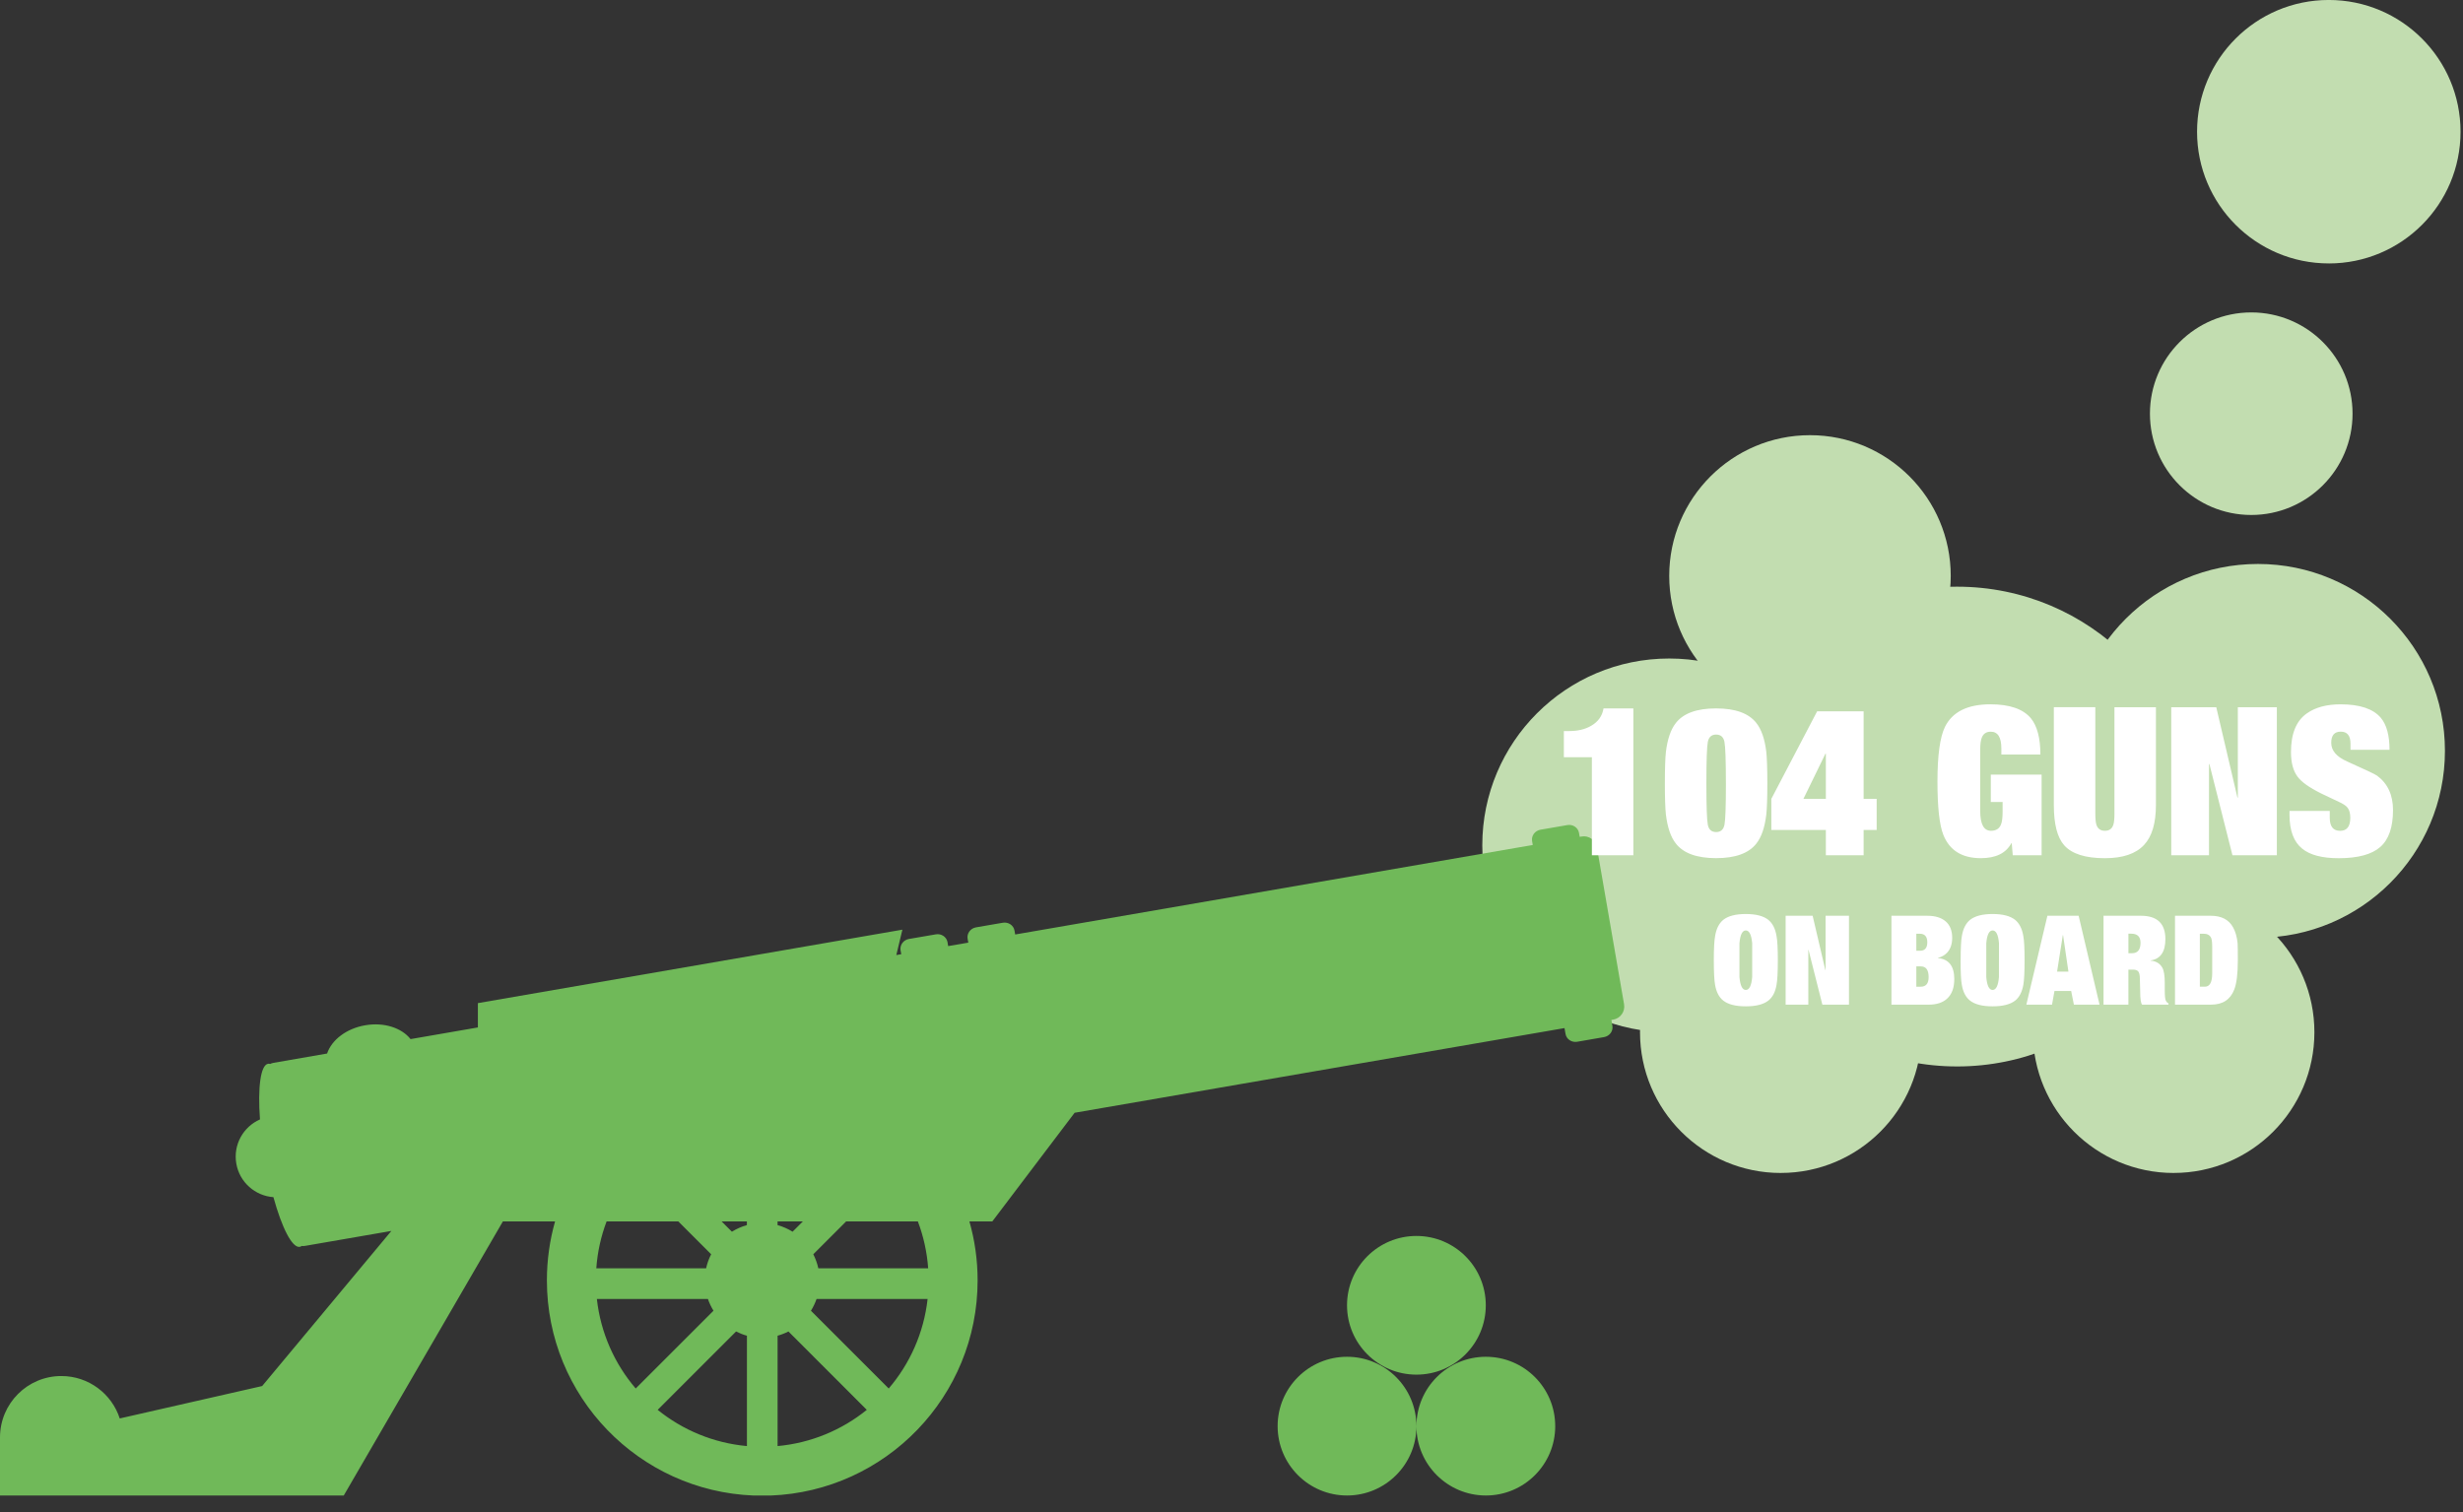
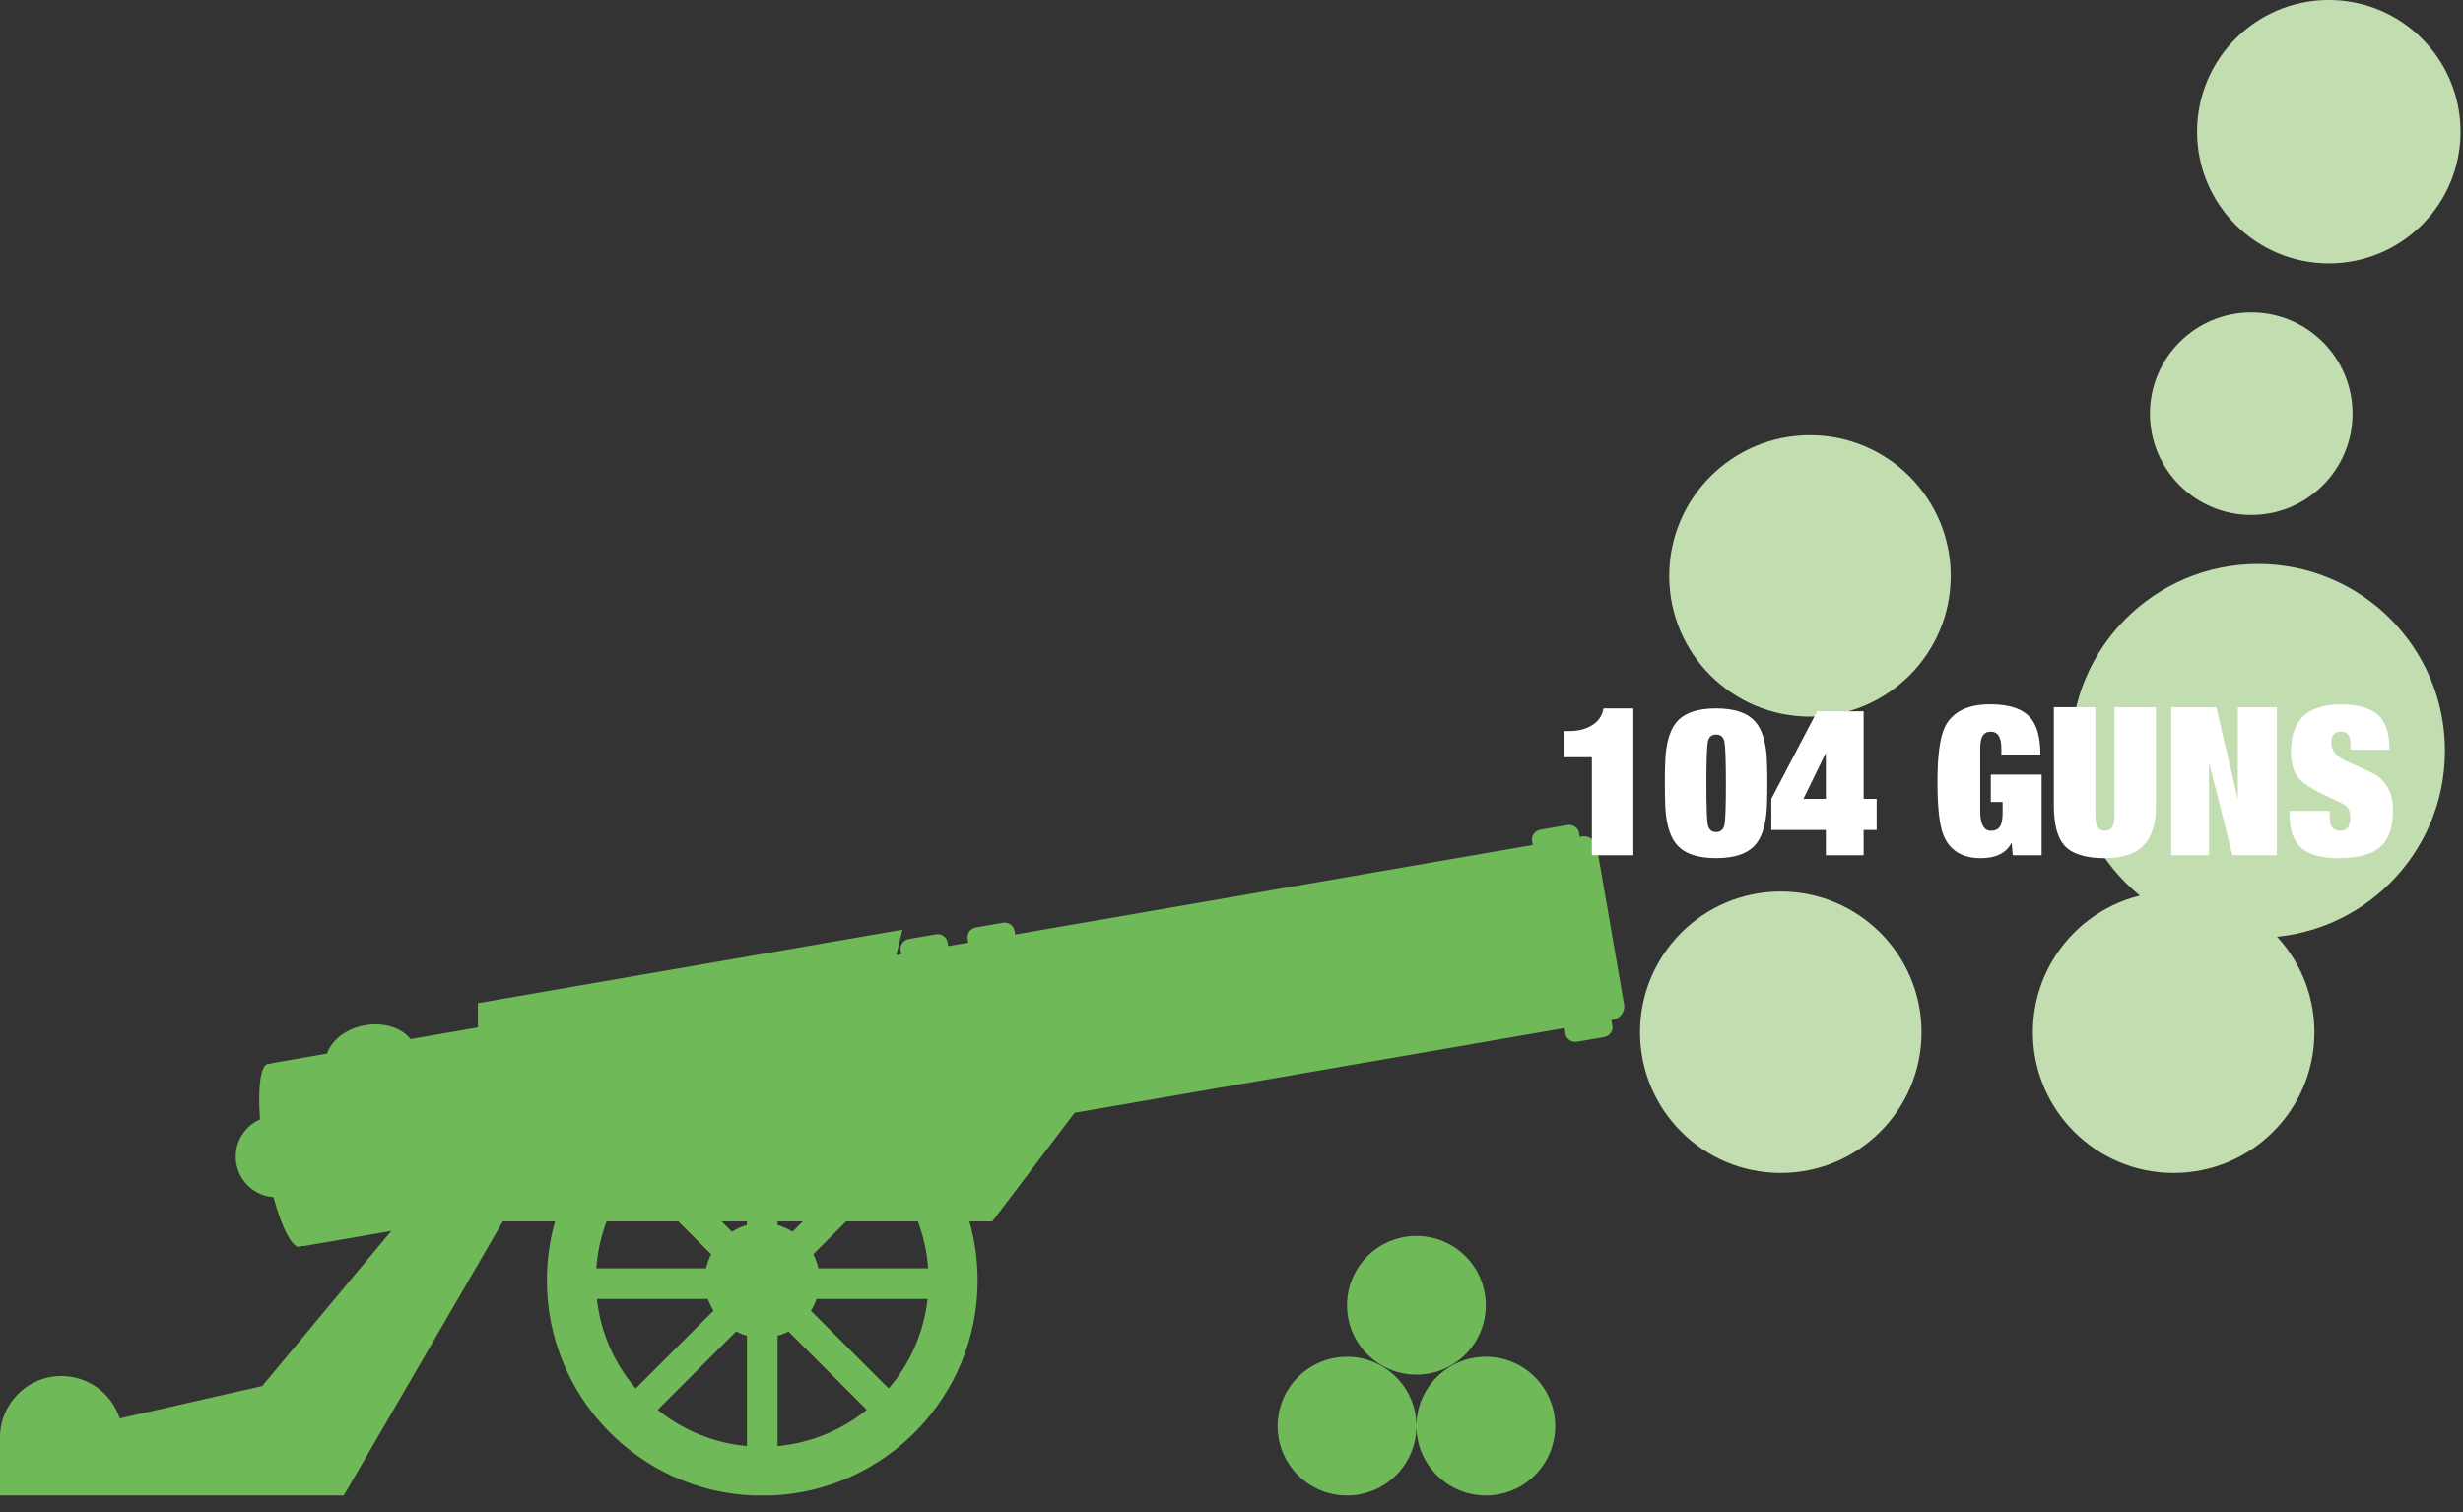
<svg xmlns="http://www.w3.org/2000/svg" fill-rule="evenodd" stroke-miterlimit="1.414" viewBox="0 0 114 70" clip-rule="evenodd" stroke-linejoin="round">
  <rect x="0" y="0" width="114" height="70" fill="#333333" stroke="none" />
-   <path fill="#C2DDB0" fill-rule="nonzero" d="M90.585 49.37c6.133 0 11.106-4.972 11.106-11.106 0-6.133-4.972-11.104-11.105-11.104S79.48 32.13 79.48 38.264c0 6.134 4.972 11.106 11.105 11.106" />
-   <path fill="#C2DDB0" fill-rule="nonzero" d="M77.26 47.787c4.778 0 8.652-3.874 8.652-8.652 0-4.777-3.874-8.65-8.652-8.65-4.78 0-8.652 3.873-8.652 8.65 0 4.778 3.873 8.652 8.652 8.652" />
  <path fill="#C2DDB0" fill-rule="nonzero" d="M83.775 33.175c3.597 0 6.515-2.916 6.515-6.515 0-3.597-2.918-6.514-6.515-6.514-3.597 0-6.515 2.917-6.515 6.514 0 3.6 2.918 6.515 6.515 6.515M100.607 54.3c3.597 0 6.515-2.916 6.515-6.514 0-3.598-2.918-6.514-6.515-6.514-3.598 0-6.516 2.916-6.516 6.514 0 3.598 2.92 6.515 6.517 6.515" />
  <path fill="#C2DDB0" fill-rule="nonzero" d="M104.512 43.41c4.778 0 8.652-3.875 8.652-8.652 0-4.778-3.874-8.65-8.652-8.65-4.78 0-8.653 3.872-8.653 8.65 0 4.777 3.873 8.65 8.652 8.65M82.423 54.3c3.597 0 6.515-2.916 6.515-6.514 0-3.598-2.918-6.514-6.515-6.514-3.597 0-6.515 2.916-6.515 6.514 0 3.598 2.918 6.515 6.515 6.515M104.2 23.84c2.588 0 4.688-2.1 4.688-4.69 0-2.588-2.1-4.687-4.688-4.687-2.59 0-4.69 2.1-4.69 4.687 0 2.59 2.1 4.69 4.69 4.69M107.788 12.196c3.37 0 6.098-2.73 6.098-6.097 0-3.37-2.73-6.1-6.098-6.1s-6.097 2.73-6.097 6.1c0 3.367 2.73 6.096 6.098 6.096" />
  <path fill="#70B959" fill-rule="nonzero" d="M75.17 46.49l-1.257-7.264c-.058-.335-.376-.56-.71-.5l-.086.014-.032-.18c-.042-.246-.285-.41-.542-.364l-1.24.214c-.258.044-.432.28-.39.527l.032.18-23.957 4.144-.032-.18c-.04-.244-.285-.408-.54-.364l-1.242.214c-.257.046-.43.28-.388.527l.032.18-.932.16-.03-.18c-.044-.245-.286-.41-.544-.363l-1.24.213c-.258.044-.43.28-.39.527l.033.178-.23.04.282-1.175-19.648 3.4v1.126l-3.117.54c-.406-.518-1.225-.792-2.1-.64-.876.15-1.555.684-1.763 1.308l-2.477.43c-.057.01-.11.027-.16.052-.032-.01-.063-.013-.095-.008-.35.06-.483 1.112-.374 2.576-.774.34-1.247 1.173-1.096 2.043.15.87.876 1.496 1.718 1.556.39 1.415.867 2.36 1.218 2.3.032-.006.06-.02.09-.04.053.006.11.004.165-.006l3.986-.69-5.98 7.18-6.59 1.5h-.002c-.37-1.14-1.44-1.963-2.702-1.963C1.272 63.7 0 64.974 0 66.544v2.69h15.91l7.366-12.69h2.415c-.245.866-.378 1.783-.378 2.73 0 5.374 4.254 9.754 9.578 9.96h.78c5.324-.206 9.578-4.586 9.578-9.96 0-.947-.133-1.864-.38-2.73h1.06l3.81-5.03 22.674-3.92.047.267c.04.246.283.41.54.366l1.24-.215c.26-.044.433-.28.39-.525l-.047-.27.087-.015c.333-.057.558-.375.5-.71m-40.6 10.052v.17c-.247.07-.48.173-.694.306l-.476-.476h1.17zm-6.494 0h3.32l1.52 1.52c-.104.204-.184.423-.234.652H27.6c.053-.76.218-1.488.476-2.172m-.45 3.59h5.14c.066.192.153.375.258.544l-3.6 3.6c-.976-1.14-1.623-2.57-1.798-4.144m6.945 6.81c-1.556-.142-2.98-.748-4.13-1.677l3.628-3.628c.16.082.328.148.503.196v5.11zm1.42-10.4h1.17l-.476.476c-.214-.133-.447-.237-.695-.305v-.17zm0 10.4v-5.11c.174-.047.342-.113.502-.195l3.627 3.628c-1.15.93-2.574 1.535-4.13 1.677m5.145-2.665l-3.6-3.6c.106-.17.193-.353.26-.545h5.14c-.176 1.573-.824 3.003-1.8 4.145m-3.258-5.563c-.05-.23-.13-.448-.233-.652l1.52-1.52h3.32c.258.684.423 1.413.477 2.172h-5.083zM65.56 66.02c0 1.774-1.44 3.212-3.213 3.212-1.773 0-3.212-1.438-3.212-3.212 0-1.773 1.44-3.21 3.212-3.21 1.774 0 3.212 1.437 3.212 3.21M71.984 66.02c0 1.774-1.437 3.212-3.21 3.212-1.775 0-3.214-1.438-3.214-3.212 0-1.773 1.44-3.21 3.213-3.21 1.774 0 3.21 1.437 3.21 3.21" />
  <path fill="#70B959" fill-rule="nonzero" d="M68.77 60.427c0 1.774-1.436 3.21-3.21 3.21s-3.213-1.436-3.213-3.21 1.44-3.21 3.213-3.21c1.774 0 3.21 1.436 3.21 3.21" />
  <g fill="#fff" fill-rule="nonzero">
    <path d="M75.6 32.796v6.797h-1.92v-4.54h-1.297v-1.21h.25c.397 0 .733-.08 1.008-.24.327-.186.52-.455.578-.807H75.6zM79.883 36.262c0-1.055-.023-1.696-.067-1.92-.046-.224-.174-.336-.385-.336-.21 0-.338.112-.384.336-.044.224-.067.865-.067 1.92 0 1.056.022 1.696.066 1.92.046.225.174.337.385.337.212 0 .34-.113.386-.337.044-.225.067-.865.067-1.92zm-2.824 0c0-.69.016-1.175.047-1.45.072-.595.224-1.043.462-1.343.35-.45.972-.674 1.86-.674.892 0 1.51.224 1.863.673.238.3.392.747.462 1.342.03.275.048.76.048 1.45s-.017 1.174-.048 1.45c-.07.595-.224 1.044-.462 1.344-.352.448-.97.673-1.862.673-.888 0-1.51-.226-1.86-.674-.24-.3-.39-.75-.463-1.345-.03-.274-.048-.757-.048-1.448zM81.986 36.982l2.12-4.052h2.152v4.052h.604v1.44h-.604v1.17H84.51v-1.17h-2.524v-1.44zm2.506-2.093l-1.02 2.092h1.038V34.89h-.018zM92.144 37.126V35.86h2.352v3.733H93.16l-.046-.555h-.02c-.25.46-.72.69-1.412.69-.87 0-1.45-.36-1.737-1.085-.18-.46-.27-1.283-.27-2.467 0-1.21.117-2.052.347-2.525.345-.697 1.046-1.046 2.102-1.046.89 0 1.514.215 1.873.644.294.357.442.917.442 1.68h-1.806v-.278c0-.52-.164-.778-.49-.778-.205 0-.342.09-.413.268-.05.115-.076.307-.076.577v2.822c0 .615.166.92.5.92.23 0 .383-.095.46-.287.05-.12.077-.313.077-.576v-.47h-.546zM97.867 37.636V32.74h1.92v4.53c0 .84-.183 1.453-.548 1.843-.38.41-.983.616-1.815.616-.903 0-1.53-.2-1.882-.597-.32-.36-.48-.978-.48-1.863v-4.53h1.92v4.896c0 .262.016.442.048.537.06.192.19.288.395.288.204 0 .335-.095.393-.287.032-.095.05-.275.05-.537zM103.578 36.925V32.74h1.806v6.853h-2.055l-1.067-4.224h-.018v4.223h-1.748V32.74h2.084l.98 4.185h.018zM108.793 34.707v-.278c0-.373-.15-.558-.452-.558-.294 0-.44.172-.44.518 0 .358.246.646.74.864.83.372 1.293.59 1.38.654.494.364.74.896.74 1.593 0 .794-.196 1.364-.59 1.71-.393.345-1.035.52-1.924.52-.768 0-1.332-.15-1.69-.443-.39-.313-.587-.836-.587-1.566v-.18h1.863v.317c0 .403.16.604.48.604.313 0 .47-.2.47-.603 0-.2-.04-.35-.115-.452-.045-.07-.144-.147-.298-.23-.198-.096-.515-.247-.95-.452-.538-.268-.897-.525-1.076-.768-.204-.268-.306-.65-.306-1.143 0-.845.242-1.44.73-1.785.395-.282.918-.423 1.563-.423.892 0 1.513.208 1.865.624.268.32.403.813.403 1.48h-1.805z" />
  </g>
  <g fill="#fff" fill-rule="nonzero">
-     <path d="M81.1 44.45v-.783c-.036-.395-.133-.593-.296-.593-.16 0-.26.198-.293.593v1.567c.035.396.133.594.294.594.163 0 .26-.198.295-.594v-.784zm-1.776 0c0-.534.02-.906.06-1.117.056-.342.182-.59.378-.75.226-.18.574-.27 1.042-.27.47 0 .817.09 1.043.27.197.16.324.408.38.75.04.21.06.583.06 1.117 0 .55-.02.93-.06 1.14-.056.335-.183.578-.38.732-.226.177-.574.265-1.043.265-.468 0-.816-.088-1.042-.265-.196-.154-.322-.397-.38-.73-.038-.21-.058-.592-.058-1.142zM84.497 44.906v-2.512h1.083v4.114h-1.232l-.64-2.535h-.01v2.535h-1.05v-4.114h1.25l.588 2.512h.01zM88.697 44.738v.94h.203c.245 0 .367-.148.367-.444 0-.33-.12-.496-.362-.496h-.208zm-1.152 1.77v-4.114h1.66c.364 0 .648.086.85.26.2.172.302.426.302.76 0 .287-.077.516-.23.684-.116.124-.26.204-.427.243v.012c.503.05.754.373.754.97 0 .398-.108.7-.328.903-.203.19-.49.283-.86.283h-1.72zm1.152-3.284v.79h.173c.223 0 .335-.132.335-.393 0-.264-.117-.396-.352-.396h-.156zM92.523 44.45v-.783c-.034-.395-.133-.593-.294-.593-.162 0-.26.198-.294.593v1.567c.034.396.132.594.293.594.16 0 .26-.198.293-.594v-.784zm-1.774 0c0-.534.017-.906.056-1.117.057-.342.184-.59.38-.75.227-.18.575-.27 1.043-.27.468 0 .816.09 1.042.27.195.16.322.408.38.75.04.21.058.583.058 1.117 0 .55-.02.93-.057 1.14-.06.335-.186.578-.38.732-.227.177-.575.265-1.044.265-.47 0-.817-.088-1.044-.265-.196-.154-.323-.397-.38-.73-.04-.21-.057-.592-.057-1.142zM95.99 46.508l-.126-.63h-.773l-.113.63H93.79l.974-4.114h1.446l.967 4.114H95.99zm-.253-1.528l-.248-1.688h-.012l-.265 1.688h.524zM98.514 43.224v.904h.168c.26 0 .392-.162.392-.484 0-.28-.143-.42-.428-.42h-.132zm-1.152 3.284v-4.114h1.73c.755 0 1.133.36 1.133 1.078 0 .595-.228.924-.686.99v.01c.253.02.435.13.547.33.072.13.11.365.11.703v.34c0 .254.016.412.048.475.032.064.074.106.124.13v.058h-1.222c-.057-.07-.087-.268-.087-.595 0-.068-.002-.17-.008-.307-.006-.137-.008-.238-.008-.302 0-.166-.027-.28-.08-.34-.047-.05-.126-.076-.237-.076h-.213v1.62h-1.152zM101.82 43.224v2.453h.237c.224 0 .335-.208.335-.627v-1.198c0-.208-.016-.35-.047-.427-.057-.134-.177-.2-.357-.2h-.168zm-1.15 3.284v-4.114h1.658c.49 0 .836.18 1.03.536.112.2.182.447.21.742.006.11.01.368.01.778 0 .627-.055 1.082-.168 1.365-.18.462-.535.693-1.065.693h-1.676z" />
-   </g>
+     </g>
</svg>